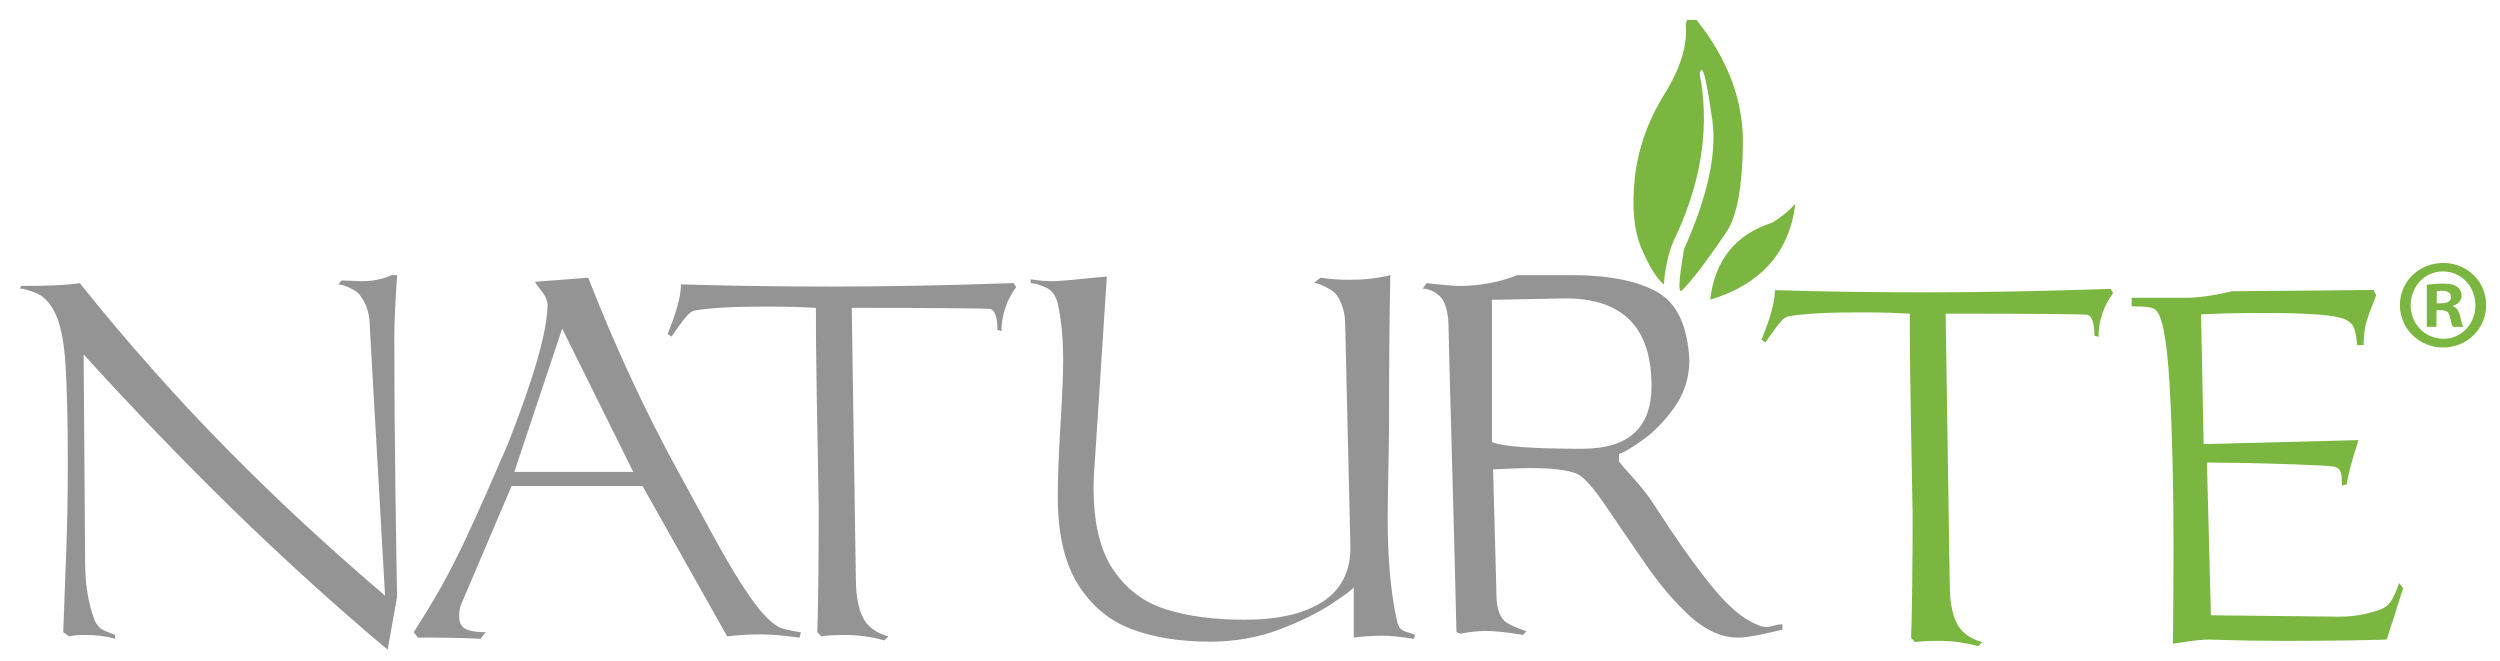
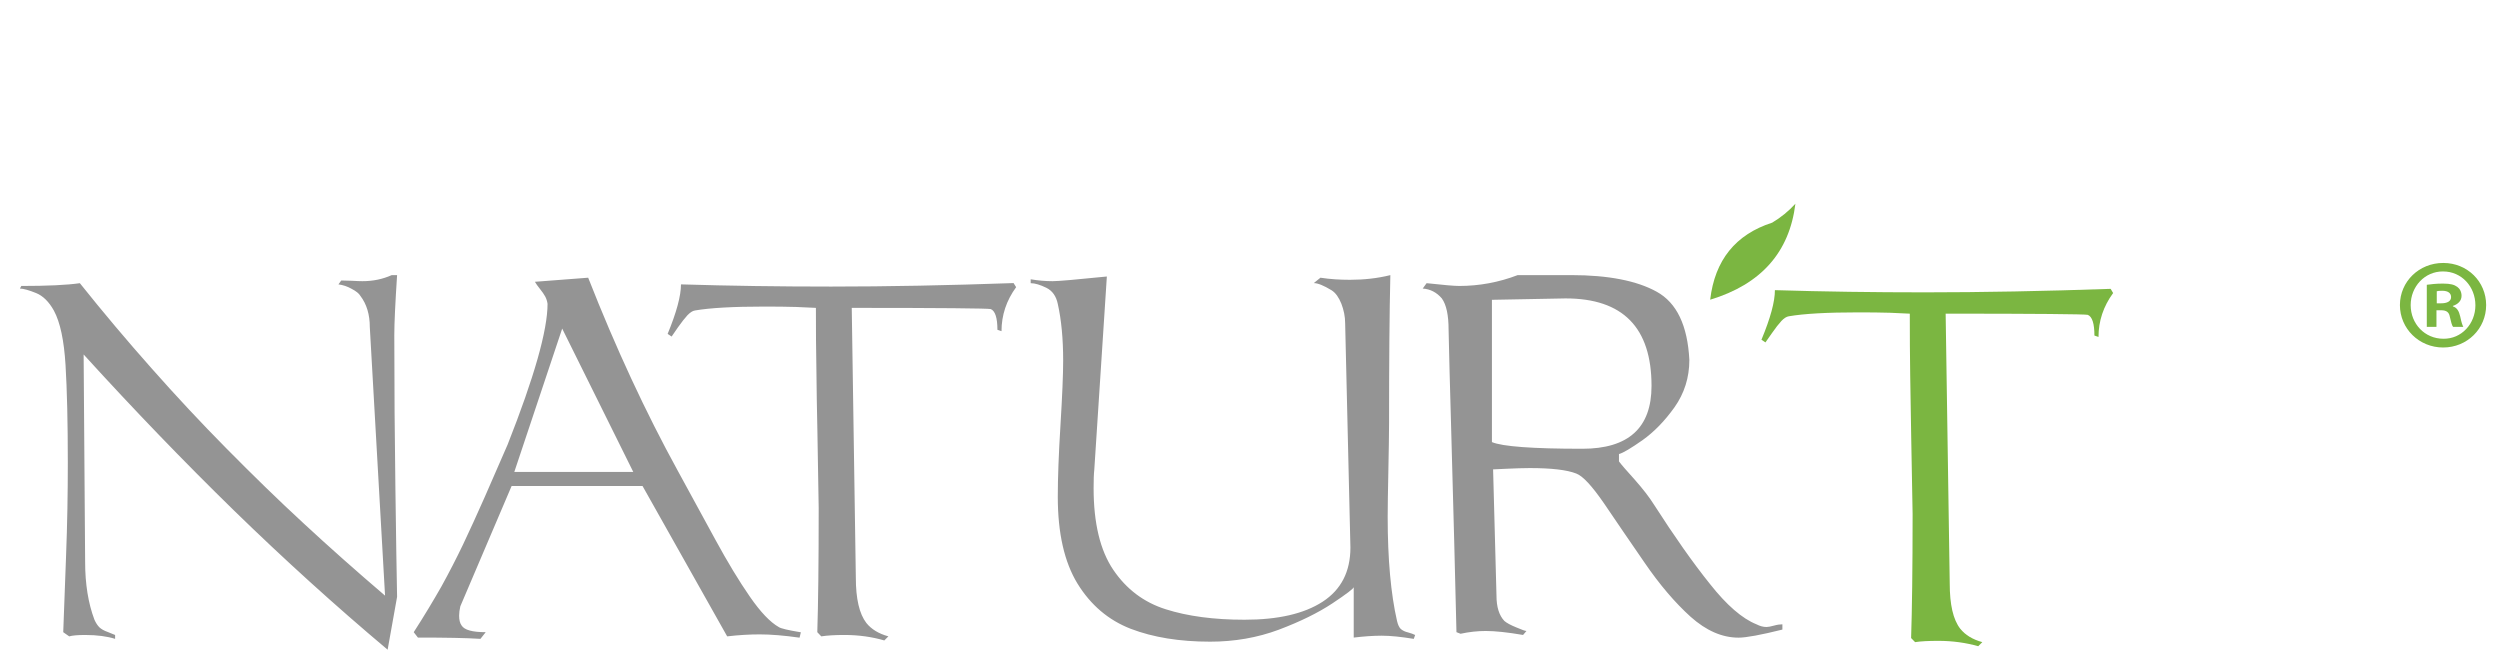
<svg xmlns="http://www.w3.org/2000/svg" version="1.1" id="Livello_1" x="0px" y="0px" width="251.072px" height="66.396px" viewBox="0 0 251.072 66.396" enable-background="new 0 0 251.072 66.396" xml:space="preserve">
  <g>
    <path fill-rule="evenodd" clip-rule="evenodd" fill="#949494" d="M149.95,47.139l0.34,12.68c0,1.131,0.26,1.98,0.791,2.541   c0.238,0.209,0.639,0.42,1.199,0.649c0.561,0.24,0.9,0.36,1.02,0.36l-0.34,0.399c-1.57-0.27-2.82-0.399-3.74-0.399   c-0.82,0-1.67,0.09-2.539,0.279l-0.41-0.16l-0.23-9.27c-0.109-3.95-0.221-7.88-0.32-11.83c-0.109-3.939-0.199-7.02-0.24-9.26   c0-1.471-0.219-2.52-0.68-3.16c-0.52-0.609-1.17-0.939-1.92-0.99l0.391-0.539c1.709,0.189,2.799,0.279,3.279,0.279   c2,0,3.961-0.359,5.871-1.09h5.35c3.74,0,6.609,0.561,8.609,1.67c2.01,1.109,3.1,3.38,3.279,6.85c0,1.78-0.51,3.36-1.488,4.75   c-1,1.4-2.07,2.49-3.221,3.311c-1.16,0.81-1.939,1.279-2.359,1.39v0.74c0.209,0.29,0.729,0.89,1.58,1.83   c0.83,0.94,1.479,1.78,1.949,2.53c2.029,3.16,3.891,5.81,5.6,7.939c1.689,2.141,3.25,3.49,4.68,4.061   c0.352,0.18,0.67,0.27,1.01,0.27c0.16,0,0.422-0.05,0.75-0.141c0.32-0.09,0.621-0.129,0.842-0.129v0.529   c-2.17,0.54-3.641,0.811-4.4,0.811c-1.65,0-3.25-0.7-4.82-2.1c-1.561-1.41-3.109-3.221-4.621-5.431   c-1.529-2.21-2.879-4.2-4.068-5.95c-1.201-1.74-2.121-2.75-2.791-3c-0.939-0.369-2.5-0.55-4.67-0.55   c-0.689,0-1.459,0.03-2.34,0.069L149.95,47.139z M157.23,29.969l-7.398,0.141v14.289c1.029,0.44,4.059,0.67,9.078,0.67   c4.631,0,6.951-2.1,6.951-6.31C165.861,32.899,162.99,29.969,157.23,29.969z M103.51,28.44V28.05c0.73,0.12,1.45,0.189,2.2,0.189   c0.57,0,2.39-0.16,5.45-0.47l-1.26,19.38c-0.05,0.44-0.07,1.08-0.07,1.881c0,3.51,0.66,6.25,1.97,8.189   c1.32,1.95,3.08,3.28,5.281,3.971c2.199,0.699,4.84,1.049,7.899,1.049c3.381,0,5.99-0.6,7.852-1.81   c1.859-1.21,2.789-3.021,2.789-5.44l-0.529-22.529c0-0.68-0.141-1.33-0.381-1.96c-0.26-0.64-0.57-1.08-0.971-1.341   c-0.799-0.489-1.398-0.729-1.799-0.729l0.67-0.54c0.98,0.15,1.959,0.21,2.959,0.21c1.41,0,2.771-0.149,4.061-0.47   c-0.09,3.76-0.129,8.74-0.129,14.939c0,1.041-0.031,2.601-0.07,4.67c-0.041,2.07-0.07,3.621-0.07,4.66   c0,4.271,0.32,7.76,0.939,10.461c0.09,0.379,0.211,0.649,0.381,0.81c0.18,0.149,0.41,0.271,0.719,0.34   c0.311,0.09,0.551,0.17,0.721,0.26l-0.141,0.39c-1.279-0.209-2.35-0.319-3.219-0.319c-0.861,0-1.801,0.069-2.811,0.19v-5.07   c0,0.14-0.721,0.689-2.15,1.64c-1.439,0.95-3.23,1.83-5.379,2.64c-2.15,0.801-4.452,1.201-6.891,1.201   c-3.07,0-5.72-0.431-7.97-1.291c-2.24-0.869-4.02-2.38-5.35-4.539c-1.32-2.16-1.98-5.061-1.98-8.721c0-1.88,0.09-4.29,0.27-7.21   c0.18-2.94,0.27-5.09,0.27-6.46c0-2.189-0.18-4.09-0.54-5.7c-0.16-0.77-0.54-1.319-1.15-1.62   C104.46,28.599,103.94,28.44,103.51,28.44z M67.45,33.8l-0.4-0.27c0.89-2.15,1.34-3.82,1.34-4.971   c4.88,0.15,9.91,0.221,15.08,0.221c5.65,0,11.76-0.121,18.32-0.351l0.26,0.41c-0.98,1.34-1.47,2.819-1.47,4.42l-0.41-0.14   c0-1.2-0.23-1.9-0.67-2.08c-0.3-0.07-4.95-0.12-13.96-0.12l0.41,27.1c0,2.11,0.35,3.63,1.06,4.55c0.5,0.621,1.23,1.07,2.21,1.34   l-0.41,0.41c-1.23-0.359-2.57-0.55-4-0.55c-0.97,0-1.76,0.05-2.33,0.14l-0.4-0.42c0.09-2.77,0.14-6.91,0.14-12.459   c-0.05-2.961-0.09-5.541-0.13-7.721c-0.05-2.189-0.08-4.23-0.1-6.17c-0.04-1.92-0.05-4-0.05-6.22c-0.39-0.021-1.06-0.05-1.99-0.091   c-0.94-0.029-2.01-0.039-3.21-0.039c-3.09,0-5.41,0.13-6.94,0.39c-0.25,0.04-0.49,0.2-0.76,0.479c-0.26,0.281-0.58,0.69-0.95,1.211   L67.45,33.8z M63.6,47.399L56.46,33l-4.81,14.399H63.6z M48.78,63.489l-0.53,0.67c-1.39-0.09-3.48-0.129-6.28-0.129l-0.42-0.541   c1.05-1.629,1.96-3.149,2.77-4.569c0.79-1.431,1.52-2.851,2.19-4.25c0.68-1.42,1.39-3,2.16-4.729c0.75-1.73,1.52-3.5,2.31-5.291   c2.67-6.76,4.01-11.47,4.01-14.14c-0.04-0.271-0.12-0.521-0.24-0.74c-0.12-0.21-0.29-0.47-0.52-0.75c-0.22-0.28-0.4-0.52-0.51-0.72   l5.35-0.41c2.78,7.08,5.78,13.53,9,19.391c1.29,2.379,2.55,4.68,3.78,6.93c1.22,2.24,2.37,4.14,3.45,5.699   c1.07,1.551,2.05,2.58,2.92,3.07c0.21,0.141,0.94,0.311,2.21,0.521l-0.13,0.54c-1.55-0.221-2.89-0.33-4.01-0.33   c-0.98,0-2.07,0.06-3.26,0.199l-8.5-15.1H51.38l-5.15,12.08c-0.08,0.35-0.12,0.66-0.12,0.939c0,0.431,0.08,0.761,0.25,0.99   C46.64,63.269,47.44,63.489,48.78,63.489z M2,28.979l0.14-0.26c2.63,0,4.58-0.09,5.88-0.279c2.34,2.93,4.74,5.779,7.2,8.549   c2.45,2.771,4.96,5.461,7.55,8.08c2.58,2.61,5.15,5.121,7.72,7.49c2.57,2.381,5.3,4.801,8.18,7.26L37.14,32.86   c0-1.261-0.31-2.311-0.95-3.15c-0.13-0.23-0.43-0.471-0.87-0.7c-0.44-0.25-0.88-0.39-1.33-0.45l0.28-0.39   c0.28,0,0.64,0.01,1.11,0.03c0.47,0.029,0.81,0.039,1.02,0.039c1.05,0,2.03-0.199,2.94-0.609h0.54c-0.18,2.79-0.28,4.8-0.28,6.04   c0,5.22,0.04,10.34,0.11,15.33c0.07,5.01,0.12,8.649,0.17,10.94l-0.95,5.31c-5.27-4.431-10.41-9.091-15.43-13.98   c-5.01-4.89-10.04-10.11-15.1-15.67L8.55,56.45c0,2.189,0.31,4.129,0.93,5.779c0.15,0.34,0.32,0.59,0.5,0.771   c0.19,0.18,0.47,0.34,0.84,0.47c0.37,0.15,0.61,0.25,0.74,0.3v0.39c-0.79-0.25-1.8-0.39-3-0.39c-0.77,0-1.3,0.05-1.61,0.14   l-0.6-0.42l0.28-7.549c0.13-3.301,0.18-6.451,0.18-9.471c0-4.07-0.08-7.35-0.23-9.82C6.43,34.2,6.05,32.37,5.41,31.19   c-0.49-0.881-1.09-1.48-1.79-1.761C2.9,29.139,2.37,28.989,2,28.979z" />
    <path fill="#7BB641" d="M180.31,20.46c-0.68,0.75-1.459,1.38-2.33,1.9c-3.68,1.189-5.76,3.76-6.229,7.739   C176.861,28.55,179.71,25.34,180.31,20.46z" />
-     <path fill="#7BB641" d="M169.45,2h0.93c3.16,3.97,4.711,8.13,4.66,12.47c-0.061,4.34-0.609,7.29-1.67,8.859   c-1.061,1.551-1.949,2.811-2.68,3.761c-0.74,0.95-1.32,1.63-1.75,2.06c-0.43,0.42-0.359-0.949,0.189-4.14   c2.371-5.28,3.311-9.6,2.83-12.98c-0.48-3.37-0.83-5.04-1.061-4.99c-0.219,0.04-0.25,0.43-0.059,1.18   c0.809,5.17-0.121,10.52-2.791,16.04c-0.51,1.229-0.83,2.67-0.949,4.319c-0.76-0.659-1.51-1.879-2.26-3.67   c-0.75-1.779-0.971-4.14-0.66-7.049c0.33-2.91,1.309-5.71,2.959-8.37s2.371-5.02,2.15-7.1L169.45,2z" />
    <path fill-rule="evenodd" clip-rule="evenodd" fill="#7BB641" d="M244.72,30.46h0.461c0.539,0,0.979-0.18,0.979-0.62   c0-0.39-0.289-0.64-0.898-0.64c-0.26,0-0.441,0.02-0.541,0.05V30.46z M244.691,32.829h-0.971v-4.229   c0.381-0.05,0.92-0.12,1.611-0.12c0.799,0,1.158,0.12,1.449,0.33c0.25,0.18,0.43,0.49,0.43,0.9c0,0.52-0.379,0.85-0.869,1.01v0.05   c0.41,0.13,0.609,0.46,0.74,1.03c0.129,0.65,0.229,0.88,0.309,1.029h-1.029c-0.131-0.149-0.201-0.51-0.33-1.029   c-0.08-0.439-0.33-0.641-0.871-0.641h-0.469V32.829z M245.331,27.26c-1.82,0-3.23,1.521-3.23,3.38c0,1.88,1.41,3.38,3.289,3.38   c1.82,0.021,3.211-1.5,3.211-3.36c0-1.879-1.391-3.399-3.24-3.399H245.331z M245.39,26.409c2.391,0,4.291,1.86,4.291,4.23   s-1.9,4.26-4.32,4.26c-2.41,0-4.34-1.89-4.34-4.26s1.93-4.23,4.34-4.23H245.39z" />
    <path fill="#7BB641" d="M177.3,34.389l-0.4-0.27c0.9-2.16,1.352-3.82,1.352-4.98c4.879,0.15,9.908,0.221,15.068,0.221   c5.66,0,12.09-0.121,18.65-0.351l0.25,0.42c-0.98,1.34-1.469,2.81-1.469,4.41l-0.41-0.14c0-1.2-0.221-1.9-0.67-2.08   c-0.291-0.07-5.271-0.12-14.271-0.12l0.41,27.1c0,2.11,0.34,3.63,1.061,4.55c0.5,0.62,1.23,1.07,2.211,1.34l-0.41,0.41   c-1.24-0.35-2.57-0.539-4-0.539c-0.98,0-1.762,0.039-2.34,0.129l-0.4-0.41c0.09-2.77,0.15-6.92,0.15-12.459   c-0.051-2.961-0.092-5.551-0.141-7.73c-0.041-2.189-0.07-4.23-0.1-6.16c-0.031-1.93-0.041-4-0.041-6.229   c-0.391-0.021-1.061-0.05-1.99-0.091c-0.939-0.029-2.01-0.039-3.209-0.039c-3.09,0-5.41,0.13-6.941,0.39   c-0.25,0.04-0.5,0.2-0.76,0.479c-0.26,0.28-0.58,0.69-0.949,1.221C177.581,33.989,177.361,34.309,177.3,34.389z" />
-     <path fill="#7BB641" d="M214.081,30.76v-0.851h5.398c1.24,0,2.801-0.209,4.67-0.659l14.23-0.13l0.26,0.529   c-0.5,1.25-0.83,2.16-1,2.74c-0.17,0.59-0.26,1.34-0.26,2.27h-0.65l-0.09-0.779c-0.07-0.49-0.18-0.88-0.33-1.15   c-0.17-0.27-0.42-0.479-0.779-0.65c-0.93-0.439-3.641-0.649-8.08-0.649c-1.67,0-3.02,0.021-4.07,0.05l-2.33,0.09l0.26,13.03   l15.551-0.399c-0.631,1.899-1.02,3.379-1.18,4.43l-0.471,0.14l-0.051-0.93c-0.029-0.25-0.078-0.47-0.199-0.64   c-0.109-0.181-0.33-0.301-0.66-0.36c-0.539-0.06-1.879-0.14-4.02-0.21c-2.141-0.08-3.92-0.12-5.34-0.141l-3.301-0.039l0.4,15.34   l12.92,0.14c1.34,0,2.65-0.22,3.939-0.66c0.551-0.19,0.971-0.5,1.23-0.899c0.27-0.4,0.529-1.01,0.811-1.82l0.4,0.529l-1.641,5.15   c-0.83,0.021-2.221,0.061-4.141,0.09c-1.93,0.03-4.01,0.041-6.219,0.041c-2.131,0-4.66-0.041-7.58-0.131   c-0.271,0-0.602,0.021-0.99,0.061c-0.381,0.039-0.801,0.09-1.24,0.16l-1.311,0.189l0.041-3.25c0.02-2.18,0.029-4.21,0.029-6.09   c0-6.35-0.131-11.891-0.391-16.57c-0.27-4.68-0.76-7.25-1.51-7.689C216.081,30.849,215.32,30.76,214.081,30.76z" />
  </g>
</svg>